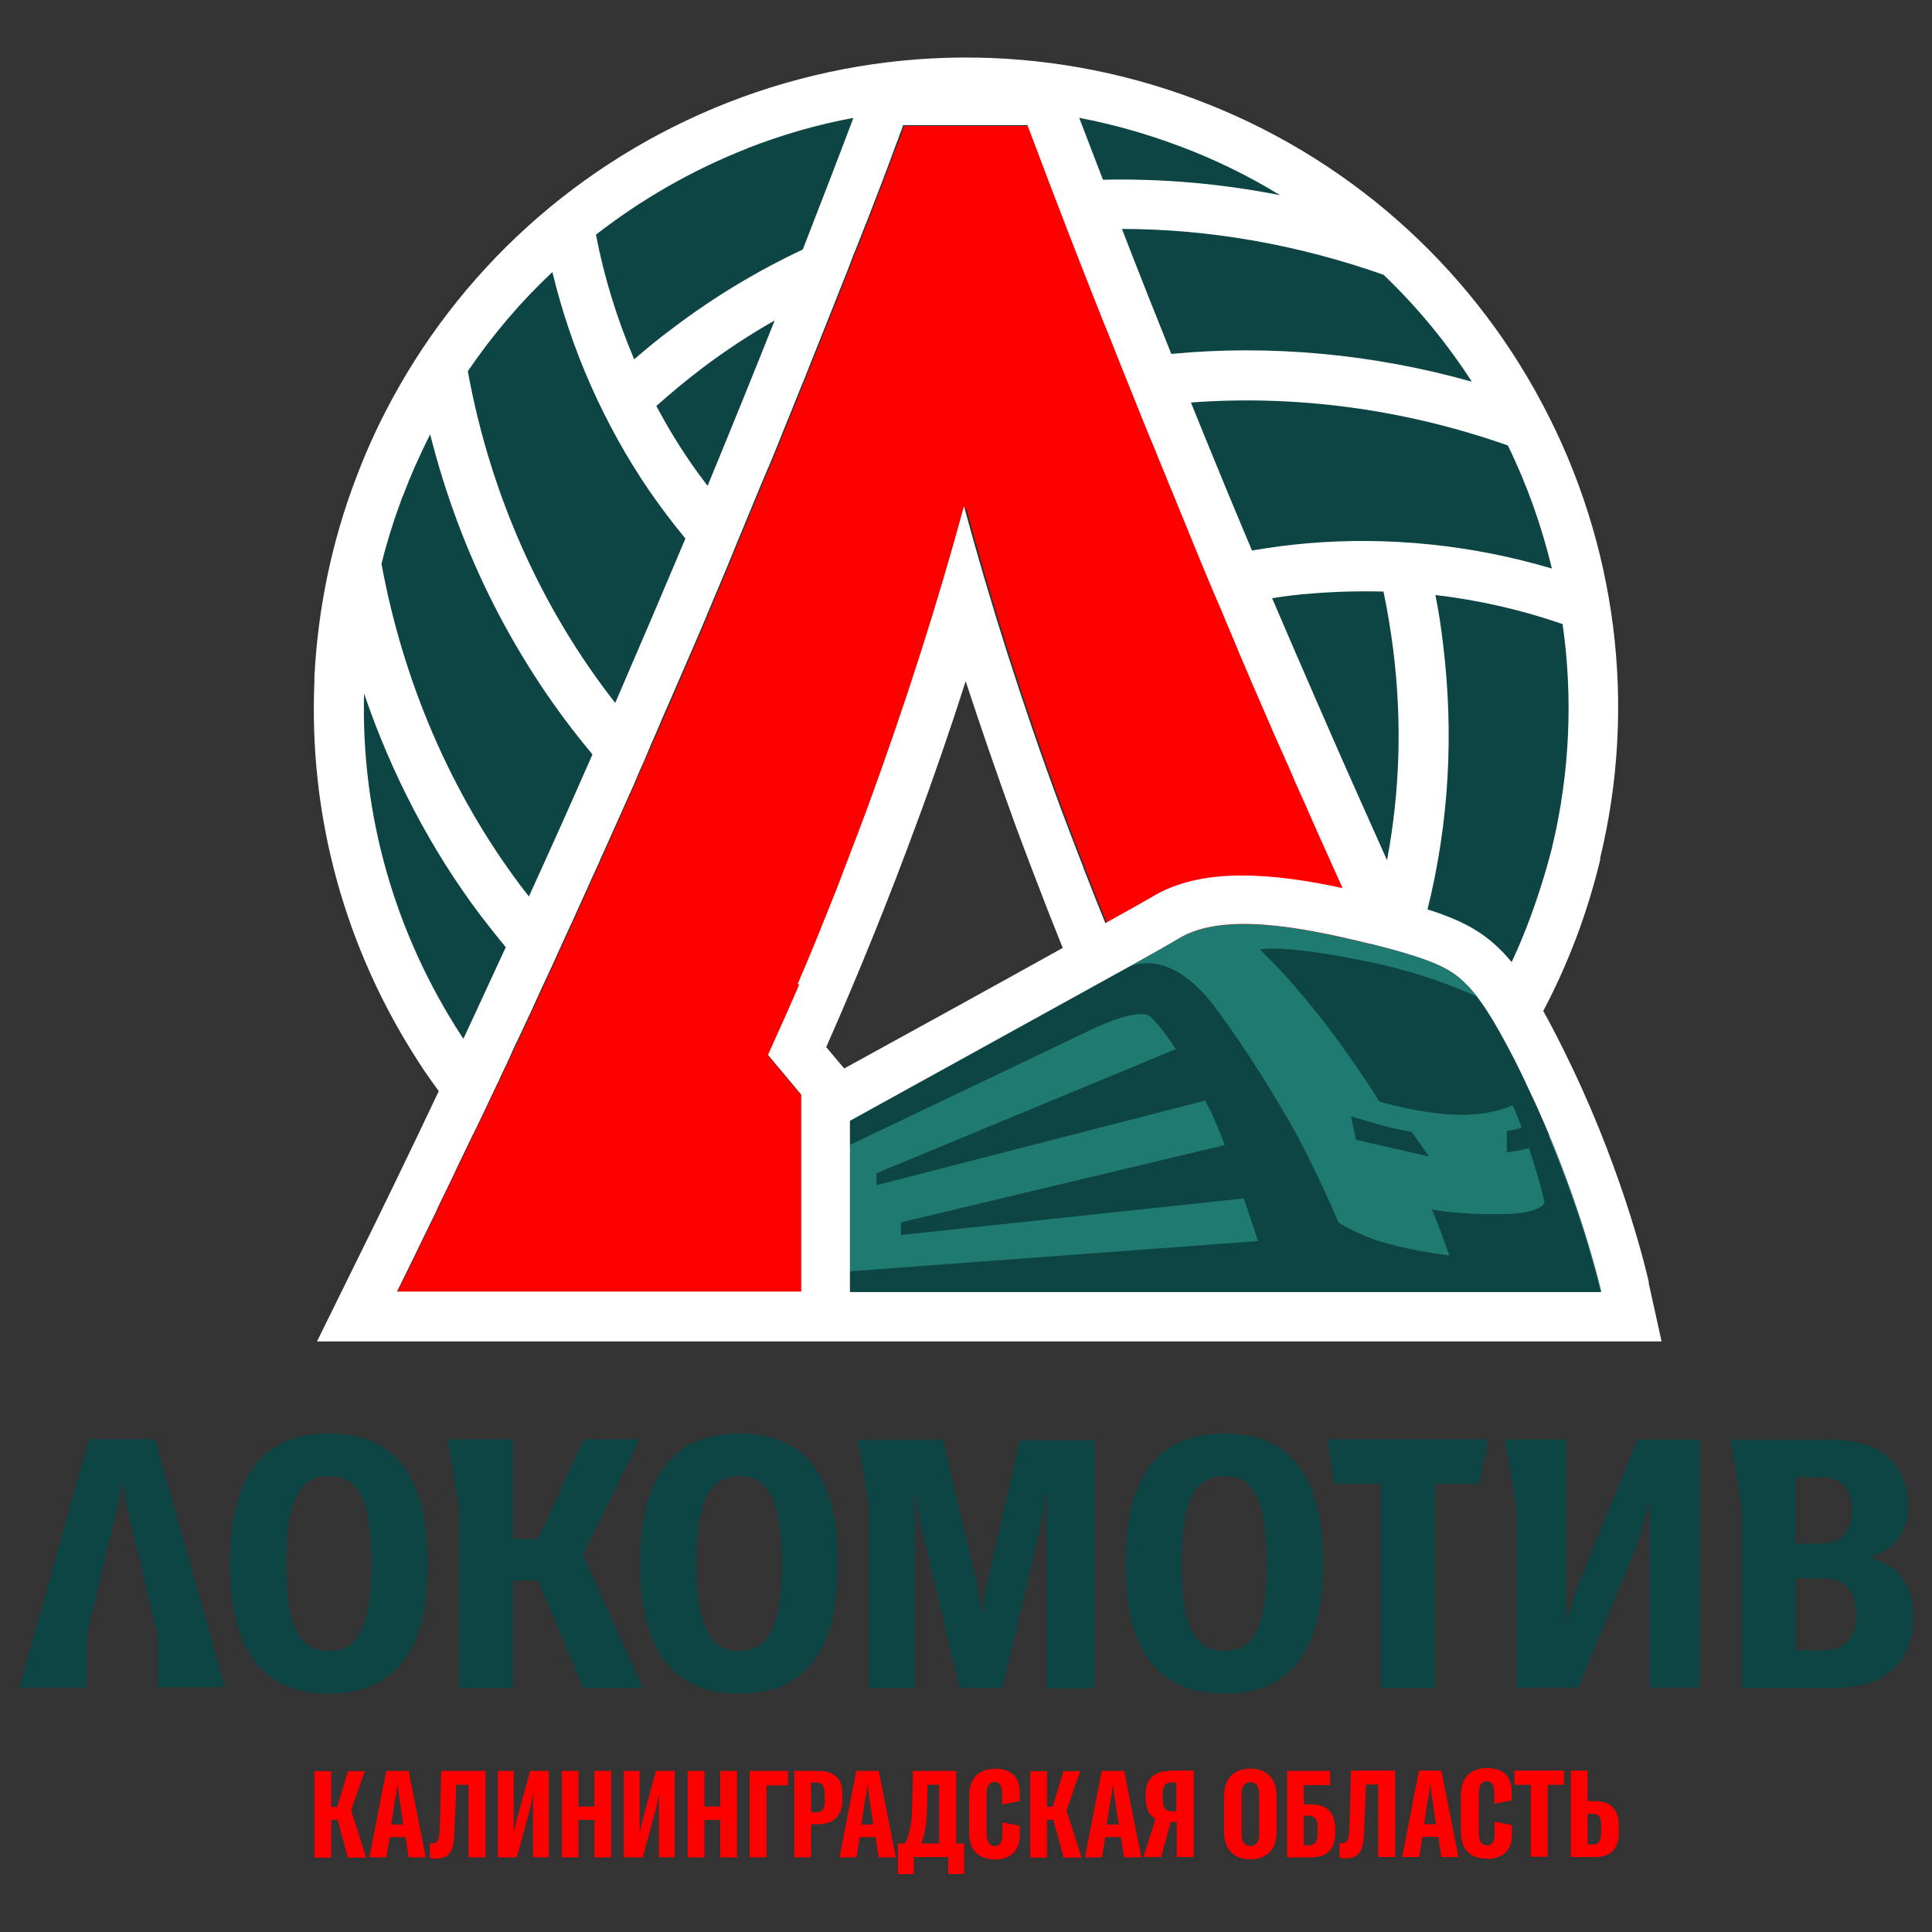
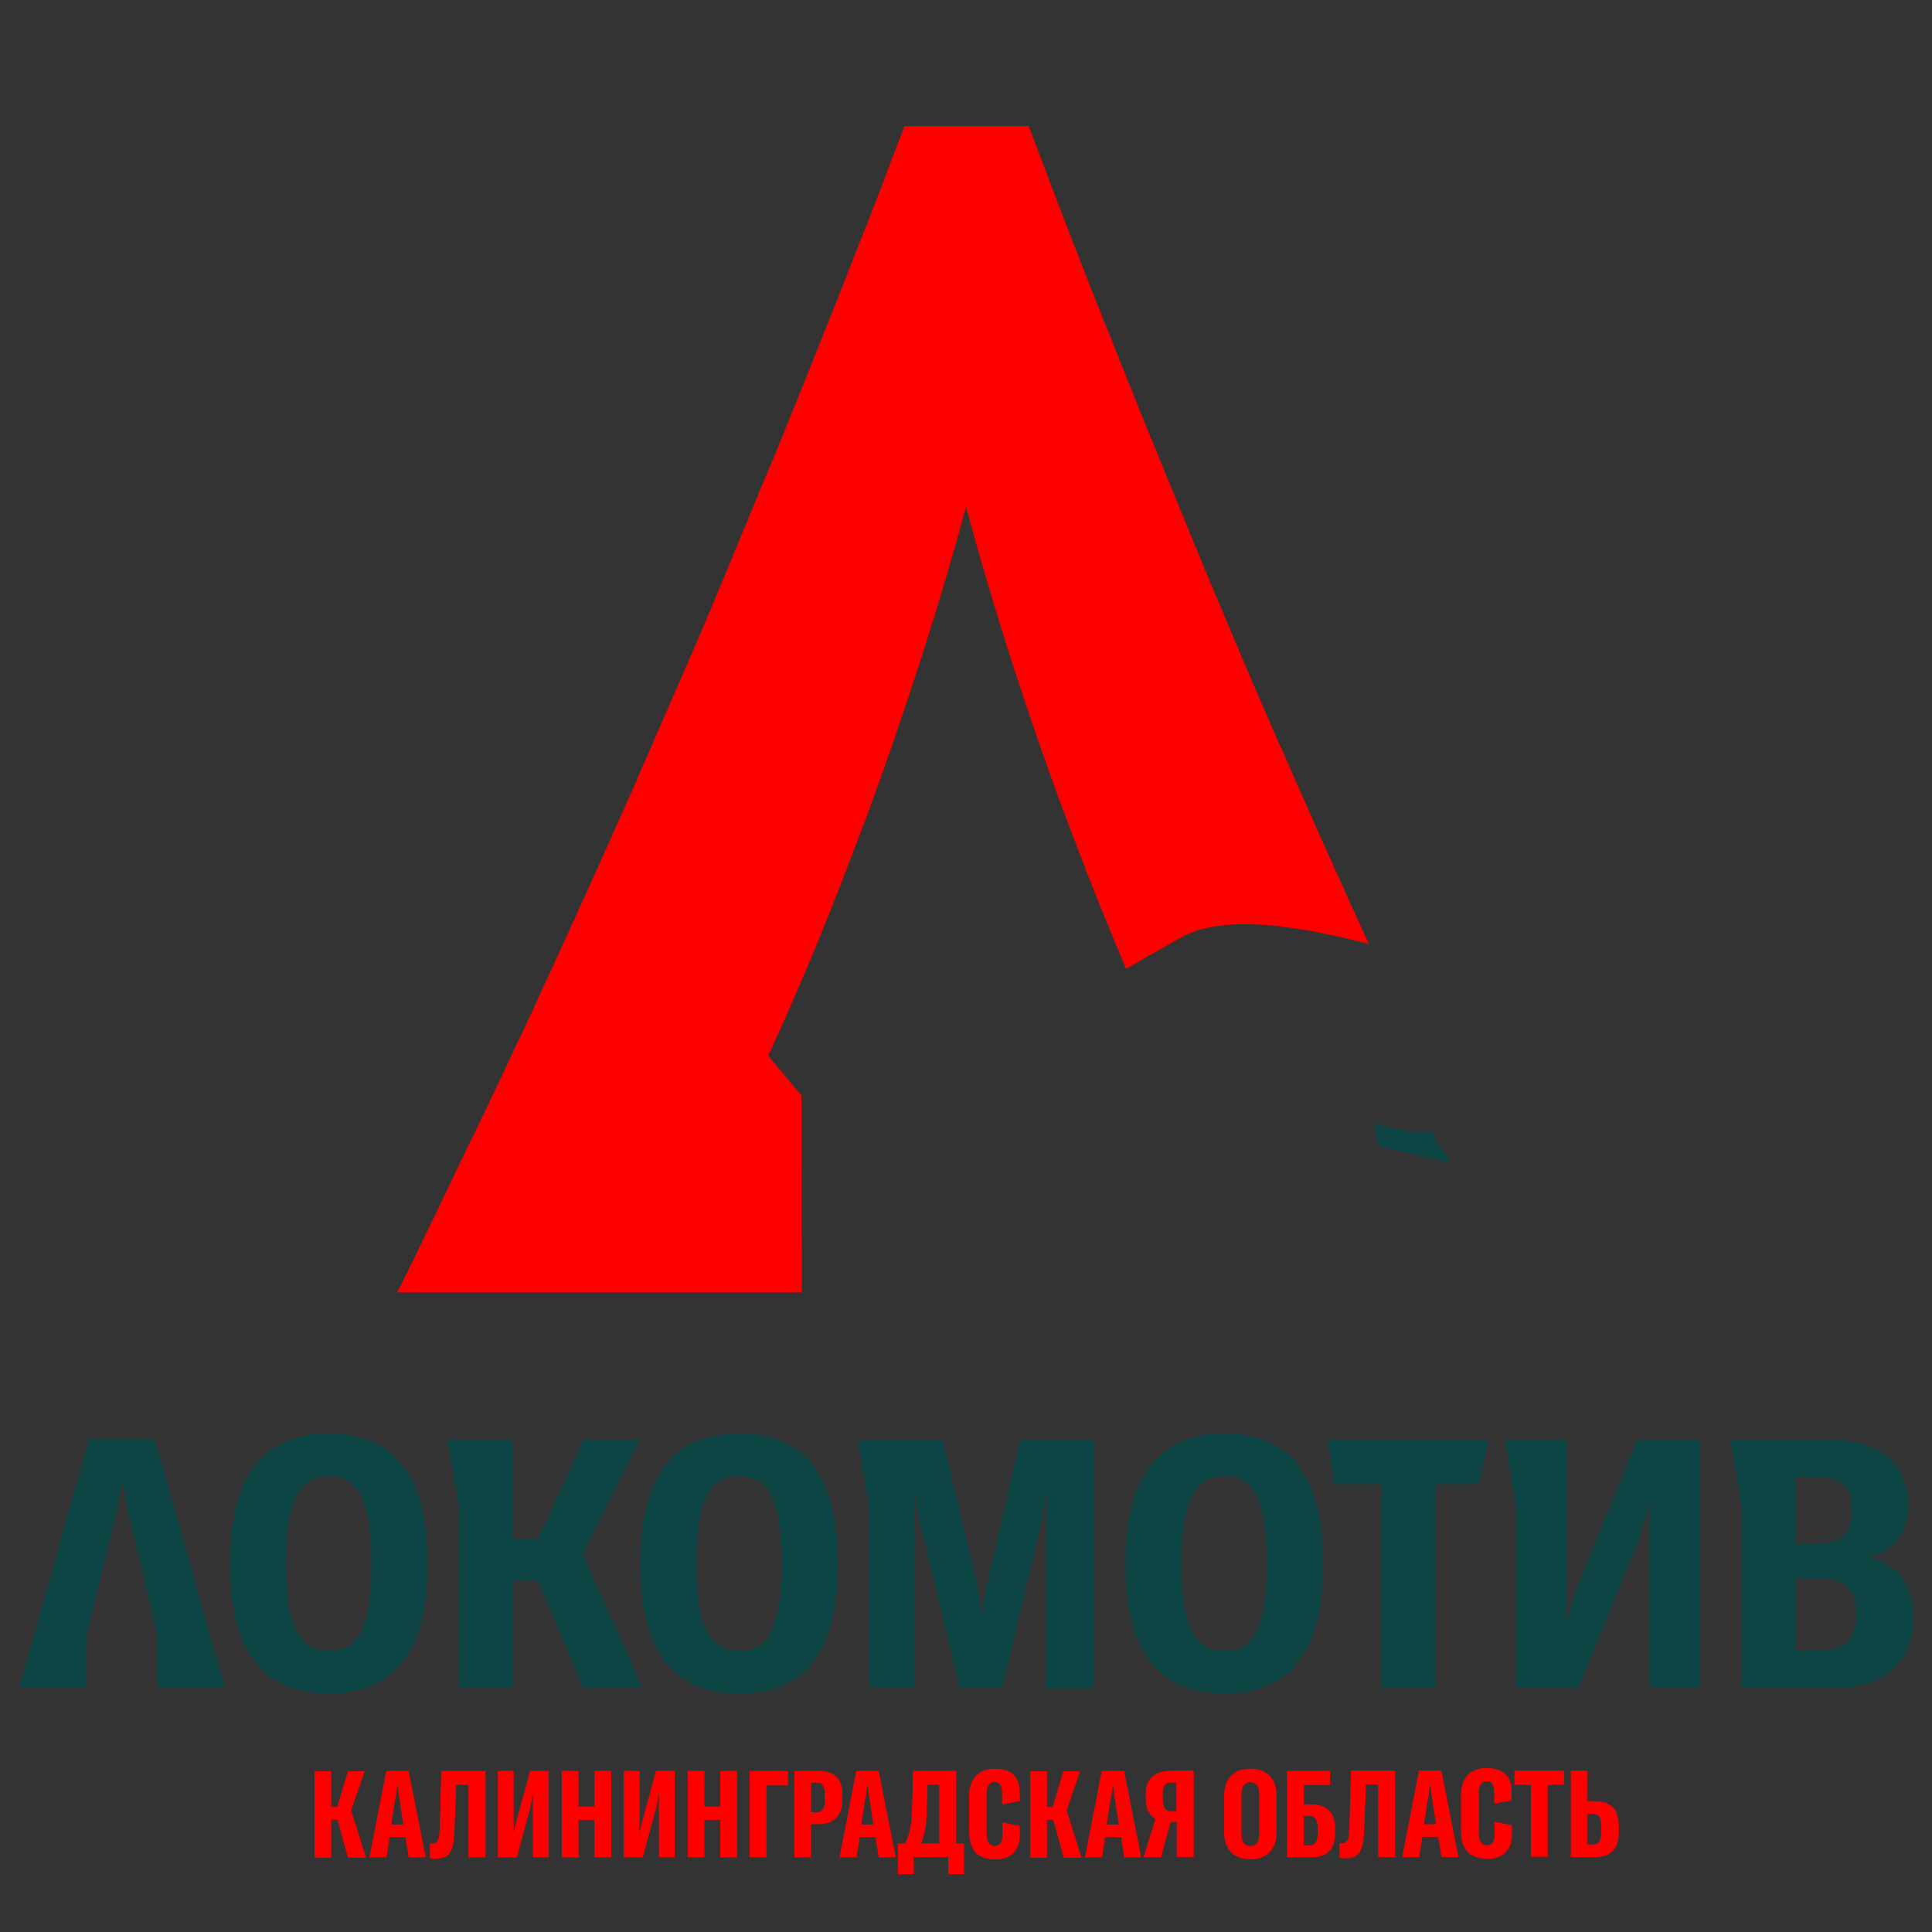
<svg xmlns="http://www.w3.org/2000/svg" xmlns:xlink="http://www.w3.org/1999/xlink" version="1.1" id="Layer_1" x="0px" y="0px" viewBox="0 0 500 500" style="enable-background:new 0 0 500 500;" xml:space="preserve">
  <rect x="0" y="0" width="500" height="500" fill="#333333" stroke="none" />
  <style type="text/css">
	.st0{clip-path:url(#SVGID_00000118357572014291074080000014276751668468063884_);}
	.st1{fill:#0D4444;}
	.st2{fill:#FF0000;}
	.st3{fill:#1F7A71;}
	.st4{fill:#FFFFFF;}
</style>
  <g>
    <g>
      <defs>
        <rect id="SVGID_1_" x="5" y="14.91" width="490" height="470.19" />
      </defs>
      <clipPath id="SVGID_00000047036166915292120500000016996968235059031214_">
        <use xlink:href="#SVGID_1_" style="overflow:visible;" />
      </clipPath>
      <g style="clip-path:url(#SVGID_00000047036166915292120500000016996968235059031214_);">
-         <path class="st1" d="M410.44,180.78c0,39.28-14.16,75.22-37.65,102.99c-14.9-31.61-29.71-64.27-44.37-97.84     c-22.84-52.52-43.71-104.05-62.37-153.46h-32.17c-18.66,49.49-39.53,100.95-62.37,153.46c-14.57,33.57-29.39,66.24-44.37,97.84     c-23.49-27.85-37.65-63.79-37.65-102.99C89.56,92.33,161.43,20.71,250,20.71C338.57,20.71,410.44,92.41,410.44,180.78z" />
        <path class="st2" d="M354.53,244.33c-17.92-4.49-37.98-8.25-49.44-1.39c-1.72,0.98-6.79,3.84-13.67,7.76     c-1.63-3.84-3.19-7.67-4.83-11.6c-1.63-3.92-3.19-7.92-4.75-11.92c-0.41-0.98-0.82-1.96-1.15-3.02     c-0.49-1.22-0.98-2.53-1.47-3.76c-1.48-3.76-2.87-7.6-4.34-11.44c-9.9-26.78-18.17-53-24.88-77.75     c-6.72,24.83-15.06,50.96-24.89,77.83c-0.57,1.63-1.15,3.19-1.81,4.82c-0.57,1.63-1.22,3.18-1.8,4.73     c-0.57,1.55-1.23,3.19-1.8,4.74c-0.57,1.55-1.23,3.11-1.8,4.73c-0.41,0.98-0.73,1.96-1.14,2.94c-2.7,6.78-5.4,13.56-8.19,20.1     c-0.57,1.31-1.07,2.53-1.64,3.84c-0.41,0.98-0.81,1.96-1.22,2.86c-0.57,1.31-1.15,2.61-1.72,3.92c-0.57,1.31-1.14,2.61-1.72,3.84     c-0.57,1.31-1.15,2.53-1.72,3.84c-0.57,1.31-1.15,2.54-1.72,3.84l8.6,10.29v0.16l0.08,50.8h-104.7c1.48-2.94,2.87-5.88,4.34-8.82     c1.72-3.52,3.43-7.11,5.16-10.62c0.41-0.73,0.74-1.55,1.06-2.28c1.23-2.45,2.38-4.98,3.6-7.43c0.41-0.81,0.82-1.71,1.23-2.61     c1.31-2.69,2.62-5.47,3.93-8.17c0.08-0.25,0.16-0.41,0.33-0.65c0.16-0.33,0.33-0.66,0.49-0.98c0.74-1.55,1.47-3.1,2.21-4.57     c1.15-2.45,2.29-4.82,3.44-7.27c0-0.16,0.16-0.33,0.25-0.49c1.47-3.02,2.87-6.12,4.34-9.23c0.25-0.57,0.49-1.14,0.82-1.72     c0.41-0.9,0.9-1.87,1.31-2.78c1.72-3.67,3.44-7.35,5.08-11.03c0.9-1.96,1.8-3.84,2.7-5.8c0.49-1.14,1.06-2.28,1.55-3.43     c1.31-2.86,2.62-5.72,3.93-8.58c0.57-1.31,1.22-2.69,1.8-4c0.66-1.47,1.31-2.94,1.96-4.33c0.74-1.72,1.56-3.43,2.29-5.06     c0.74-1.55,1.39-3.19,2.13-4.74c0.9-2.04,1.8-4,2.7-6.04c1.14-2.53,2.29-5.15,3.43-7.68c0.9-1.96,1.81-4,2.62-6.04     c2.05-4.58,4.01-9.23,6.06-13.88c1.39-3.11,2.7-6.21,4.1-9.39c0.73-1.63,1.39-3.27,2.13-4.9c0.57-1.39,1.22-2.78,1.8-4.17     c1.23-2.78,2.37-5.55,3.6-8.41c0,0,0-0.16,0.08-0.25c0.66-1.47,1.31-2.93,1.88-4.49c0.66-1.47,1.23-2.94,1.89-4.49     c0.57-1.39,1.14-2.69,1.72-4.08c0-0.16,0.25-0.57,0.49-1.22c0-0.16,0.16-0.33,0.25-0.49c0-0.08,0-0.16,0.08-0.33     c0.08-0.16,0.16-0.4,0.24-0.57c0.08-0.25,0.16-0.49,0.25-0.66c2.38-5.64,4.67-11.19,6.96-16.83c0.41-0.9,0.74-1.79,1.06-2.53     c0.08-0.16,0.16-0.4,0.25-0.57c0.08-0.25,0.25-0.49,0.33-0.74c0.49-1.14,0.98-2.37,1.48-3.51c1.06-2.53,2.04-4.99,3.03-7.52     c0.73-1.79,1.47-3.59,2.21-5.39c0-0.08,0-0.16,0.08-0.25c2.04-4.98,4.01-9.88,5.98-14.86c1.96-4.9,3.93-9.88,5.89-14.78     c0.16-0.49,0.33-0.9,0.57-1.39c0.16-0.33,0.25-0.57,0.33-0.9c0.9-2.2,1.72-4.49,2.62-6.7c0.16-0.57,0.41-1.06,0.66-1.63     c0.9-2.29,1.8-4.58,2.7-6.87c0-0.08,0.08-0.24,0.16-0.32l0.25-0.66c1.22-3.18,2.46-6.37,3.68-9.56c0.57-1.55,1.15-3.02,1.72-4.58     c0.16-0.4,0.33-0.9,0.49-1.31c0.9-2.28,1.72-4.57,2.62-6.86c0.33-0.81,0.65-1.63,0.9-2.45h32.17c1.88,4.99,3.76,9.88,5.65,14.95     c1.55,4.17,3.19,8.33,4.83,12.58c2.13,5.55,4.34,11.11,6.54,16.74c0.98,2.45,1.97,4.98,2.95,7.43c0.25,0.49,0.41,1.06,0.66,1.55     c1.07,2.61,2.04,5.23,3.11,7.84c0.82,2.04,1.63,4.08,2.45,6.12c0.82,2.04,1.63,4.08,2.46,6.13c0.66,1.63,1.31,3.27,1.96,4.9     c0.66,1.63,1.31,3.27,2.05,4.9c0.49,1.22,0.98,2.45,1.47,3.67c0.82,2.04,1.72,4.08,2.54,6.21c0.66,1.63,1.39,3.26,2.04,4.98     c0.66,1.63,1.39,3.35,2.05,4.98c0.65,1.63,1.39,3.35,2.04,4.99c0.74,1.63,1.39,3.34,2.04,4.98c0.49,1.22,1.07,2.53,1.56,3.76     c1.14,2.77,2.29,5.47,3.52,8.25c0.41,0.98,0.82,1.96,1.23,2.93c0,0,0,0.16,0.08,0.25c0.9,2.04,1.72,4.08,2.62,6.21     c0.33,0.73,0.66,1.47,0.9,2.2c1.06,2.37,2.04,4.82,3.11,7.27c1.39,3.26,2.87,6.53,4.26,9.8c1.39,3.26,2.78,6.45,4.25,9.64     c0.57,1.39,1.23,2.78,1.8,4.08c0.41,0.98,0.81,1.87,1.22,2.86c0.82,1.87,1.64,3.67,2.46,5.47c0.98,2.2,1.97,4.49,2.95,6.7     c0.74,1.63,1.39,3.19,2.13,4.73c1.56,3.52,3.11,6.94,4.67,10.38c2.13,4.82,4.34,9.56,6.54,14.38L354.53,244.33z" />
-         <path class="st3" d="M414.45,334.57H219.96v-44.51c0,0,77.44-42.63,85.13-47.2c11.54-6.86,31.76-2.94,49.85,1.55     c17.44,4.32,21.28,6.86,25.46,11.35c0.57,0.66,1.14,1.31,1.72,2.04c3.6,4.58,7.78,12.09,13.18,23.44     c1.23,2.61,2.46,5.14,3.52,7.67c0.74,1.63,1.39,3.19,2.04,4.74c9.58,22.95,13.59,40.83,13.59,40.83V334.57z" />
-         <path class="st1" d="M365.25,292.92c0,0-5.64-0.98-9.74-2.28c-1.15-0.33-5.89-1.72-5.89-1.72l1.31,6.05l18.91,4.33l-4.59-6.46     V292.92z" />
-         <path class="st1" d="M400.94,293.74c-0.65-1.55-1.31-3.19-2.04-4.74c-1.14-2.53-2.29-5.06-3.52-7.67     c-4.42-9.23-8.02-15.85-11.13-20.5l-2.13-2.94c0,0-11.22-5.39-26.03-8.58c-23.9-5.14-30.04-3.59-30.04-3.59     c16.54,15.76,30.94,39.36,30.94,39.36s11.22,3.43,21.45,3.43c8.1,0,13.01-2.46,13.01-2.46s0.9,1.72,2.37,5.8     c-1.23,0.41-2.54,0.66-3.85,0.82v5.55c0,0,2.87-0.33,5.73-1.07c0.16,0.49,0.33,1.07,0.49,1.55c2.62,7.92,3.52,12.5,3.52,12.5     s-0.57,2.94-11.05,3.02c-12.2,0.16-18.09-1.22-18.09-1.22s1.39,3.11,4.26,11.11c0.08,0.25,0.16,0.49,0.25,0.81     c-4.58-0.57-11.87-1.8-18.01-3.67c-5.97-1.88-10.64-4.82-10.64-4.82s-6.79-16.01-13.1-26.78c-8.1-13.97-14.65-23.36-19.15-29.32     c-8.19-10.86-16.95-12.99-23.16-9.56c-6.22,3.43-71.13,39.36-71.13,39.36v6.21l61.55-29.4c0,0,11.87-6.12,15.96-4.08     c1.15,0.98,3.44,3.27,6.88,8.66l-77.44,32.1v3.1l85.05-21.89c0.41,0.9,0.9,1.72,1.39,2.69c0.98,1.96,2.3,5.15,3.69,8.82     l-83.82,20.01v3.27l88.73-9.47c0,0,0,0,0.08,0.25c1.64,4.73,2.95,8.82,3.6,10.78l-105.68,7.84v5.72h157h36.35h1.07     c0,0-3.93-17.89-13.59-40.83L400.94,293.74z" />
+         <path class="st1" d="M365.25,292.92c0,0-5.64-0.98-9.74-2.28l1.31,6.05l18.91,4.33l-4.59-6.46     V292.92z" />
        <path class="st1" d="M384.24,260.74c-0.73-1.07-1.39-2.04-2.13-2.94L384.24,260.74z" />
-         <path class="st4" d="M219.96,334.57v-44.51c0,0,34.79-19.19,60.08-33.16c4.09-2.28,7.94-4.41,11.37-6.29     c6.88-3.84,11.95-6.7,13.67-7.76c11.38-6.86,31.52-3.02,49.44,1.39c0.16,0,0.25,0,0.41,0.08c7.53,1.87,12.53,3.43,16.13,4.9     c4.75,1.96,6.96,3.92,9.33,6.45c0.57,0.66,1.14,1.31,1.72,2.04c0.82,1.06,1.64,2.28,2.54,3.59c2.13,3.27,4.51,7.52,7.29,12.91     c1.06,2.12,2.21,4.41,3.35,6.94c1.23,2.61,2.46,5.14,3.52,7.67c0.74,1.63,1.39,3.19,2.04,4.74     c9.58,22.95,13.59,40.83,13.59,40.83H219.96V334.57z M213.9,270.87c0,0,0.25-0.57,0.33-0.81c8.1-18.38,15.8-37.41,22.92-56.76     c4.59-12.33,8.84-24.75,12.77-37c4.01,12.25,8.27,24.58,12.77,37c2.78,7.52,5.65,15.03,8.51,22.38c1.31,3.27,2.54,6.45,3.84,9.64     c-17.19,9.56-40.19,22.22-56.56,31.2l-4.75-5.64H213.9z M206.86,254.7c-0.41,0.98-0.81,1.96-1.22,2.86     c-0.57,1.31-1.15,2.61-1.72,3.92c-0.57,1.31-1.14,2.61-1.72,3.84c-0.57,1.31-1.15,2.54-1.72,3.84c-0.57,1.31-1.15,2.53-1.72,3.84     l8.6,10.29v50.96H102.74c1.48-2.93,2.87-5.88,4.34-8.82c1.72-3.52,3.43-7.11,5.16-10.62c0.41-0.74,0.74-1.55,1.06-2.29     c1.23-2.45,2.38-4.98,3.6-7.43c0.41-0.82,0.82-1.72,1.23-2.62c1.31-2.69,2.62-5.47,3.93-8.17c0.08-0.24,0.16-0.4,0.33-0.65     c0.16-0.33,0.33-0.66,0.49-0.98c0.74-1.55,1.47-3.02,2.21-4.58c1.15-2.45,2.29-4.82,3.44-7.27c0-0.16,0.16-0.33,0.25-0.49     c0.25-0.49,0.49-0.98,0.66-1.46c1.22-2.54,2.46-5.15,3.6-7.76c0.25-0.57,0.49-1.14,0.82-1.72c0.41-0.9,0.9-1.87,1.31-2.78     c1.72-3.67,3.44-7.35,5.08-11.03c0.9-1.96,1.8-3.84,2.7-5.79c0.49-1.15,1.06-2.29,1.55-3.43c0.49-1.14,1.07-2.28,1.56-3.43     c0.81-1.72,1.55-3.43,2.37-5.15c0.57-1.31,1.22-2.69,1.8-4c0.66-1.47,1.31-2.94,1.96-4.33c0.74-1.71,1.56-3.43,2.29-5.06     c0.33-0.65,0.66-1.39,0.9-2.04c0.41-0.9,0.82-1.8,1.23-2.69c0.9-2.04,1.8-4.01,2.7-6.05c1.14-2.53,2.29-5.14,3.43-7.68     c0.9-1.96,1.81-4,2.62-6.04c0.9-1.96,1.8-4,2.62-6.05c0.16-0.25,0.25-0.57,0.33-0.81c1.07-2.37,2.05-4.66,3.03-7.02     c1.39-3.11,2.7-6.21,4.1-9.39c0.74-1.63,1.39-3.27,2.13-4.9c0.57-1.39,1.23-2.78,1.8-4.17c1.23-2.78,2.37-5.55,3.6-8.41     c0,0,0-0.16,0.08-0.24c0.66-1.47,1.23-2.94,1.88-4.49c0.66-1.47,1.23-2.94,1.89-4.49c0.57-1.39,1.14-2.69,1.72-4.08     c0-0.16,0.25-0.57,0.49-1.22c0-0.16,0.16-0.33,0.25-0.49c0-0.08,0-0.16,0.08-0.32c0.08-0.16,0.16-0.41,0.25-0.57     c0.08-0.25,0.16-0.41,0.25-0.66c1.8-4.32,4.91-11.84,6.95-16.82c0.41-0.9,0.74-1.8,1.07-2.54c0.08-0.16,0.16-0.4,0.24-0.57     c0.08-0.25,0.25-0.49,0.33-0.74c0.16-0.4,0.33-0.9,0.57-1.31c0.33-0.73,0.57-1.47,0.9-2.2c1.06-2.53,2.04-4.98,3.03-7.52     c0.73-1.79,1.47-3.59,2.21-5.39c0-0.08,0-0.16,0.08-0.25c2.04-4.98,4.01-9.88,5.98-14.86c1.96-4.9,3.93-9.88,5.89-14.78     c0.16-0.49,0.32-0.9,0.57-1.39c0.08-0.33,0.25-0.57,0.33-0.9c0.9-2.21,1.81-4.49,2.62-6.7c0.16-0.57,0.41-1.07,0.66-1.63     c0.9-2.29,1.8-4.58,2.7-6.86c0-0.08,0.08-0.25,0.16-0.33l0.25-0.66c1.22-3.18,2.46-6.37,3.69-9.56c0.57-1.55,1.14-3.02,1.72-4.57     c0.16-0.41,0.33-0.9,0.49-1.31c0.57-1.47,1.06-2.94,1.63-4.41c0.33-0.82,0.66-1.63,0.9-2.45c0.33-0.82,0.66-1.63,0.9-2.46h32.17     c1.88,4.99,3.76,9.88,5.65,14.95c1.63,4.17,3.19,8.33,4.83,12.58c2.13,5.55,4.34,11.11,6.55,16.74c0.98,2.45,1.96,4.99,2.94,7.43     c0.25,0.49,0.41,1.06,0.66,1.55c1.07,2.61,2.04,5.23,3.11,7.84c0.82,2.04,1.63,4.08,2.46,6.13c0.82,2.04,1.64,4.08,2.46,6.12     c0.66,1.63,1.31,3.27,1.97,4.9c0.65,1.63,1.31,3.26,2.04,4.9c0.49,1.22,0.98,2.45,1.47,3.67c0.82,2.04,1.72,4.08,2.54,6.21     c0.66,1.63,1.39,3.26,2.05,4.98c0.65,1.63,1.39,3.35,2.04,4.99c0.66,1.63,1.39,3.35,2.04,4.98c0.66,1.63,1.39,3.35,2.04,4.98     c0.49,1.23,1.07,2.54,1.56,3.76c1.14,2.78,2.29,5.47,3.52,8.25c0.4,0.98,0.81,1.96,1.22,2.94c0,0,0,0.16,0.08,0.24     c0.9,2.04,1.72,4.08,2.62,6.21c0.33,0.73,0.66,1.47,0.9,2.2c1.06,2.37,2.05,4.82,3.11,7.27c1.39,3.27,2.87,6.53,4.25,9.8     c1.39,3.27,2.78,6.45,4.25,9.64c0.57,1.39,1.23,2.78,1.8,4.08c0.41,0.98,0.82,1.88,1.22,2.86c0.82,1.88,1.64,3.67,2.45,5.47     c0.98,2.2,1.97,4.49,2.95,6.7c0.74,1.63,1.39,3.19,2.13,4.74c1.55,3.51,3.11,6.94,4.66,10.37c-8.51-1.88-17.6-3.27-26.03-3.27     c-9.49,0-17.1,1.8-23.33,5.55c-1.48,0.9-5.89,3.35-12.04,6.78c-1.63-3.93-3.19-7.93-4.75-11.93c-0.41-0.98-0.82-1.96-1.14-3.02     c-0.49-1.22-0.98-2.53-1.48-3.76c-1.47-3.76-2.87-7.59-4.34-11.44c-9.91-26.78-18.18-53-24.89-77.75     c-6.72,24.83-15.06,50.96-24.89,77.83c-0.57,1.63-1.23,3.19-1.81,4.82c-0.57,1.63-1.22,3.19-1.8,4.73     c-0.57,1.55-1.22,3.19-1.8,4.74c-0.57,1.55-1.23,3.11-1.8,4.74c-0.4,0.98-0.73,1.96-1.14,2.93c-2.7,6.78-5.4,13.56-8.19,20.1     c-0.57,1.31-1.07,2.53-1.64,3.84L206.86,254.7z M94.22,179.48c7.13,20.9,17.27,40.34,30.12,57.41c2.13,2.78,4.34,5.55,6.55,8.25     c-3.69,7.92-7.28,15.85-10.97,23.69c-0.16-0.25-0.33-0.49-0.49-0.74C102.17,241.55,93.41,210.92,94.22,179.48z M104.21,128.51     c2.04-5.39,4.42-10.79,7.04-15.93c0,0,0-0.08,0.08-0.16c7.86,31.2,22.35,59.38,42,82.82c-5.4,12.33-10.89,24.58-16.45,36.76     c-0.74-0.98-1.48-1.88-2.21-2.86c-17.85-23.77-30.29-52.52-35.94-83.23c1.47-5.88,3.28-11.6,5.4-17.31L104.21,128.51z      M142.93,70.28c4.83,20.17,13.42,39.61,25.13,56.76c2.95,4.25,6.06,8.41,9.33,12.33c-5.81,13.8-11.71,27.61-17.68,41.41     c-0.16,0.4-0.33,0.73-0.49,1.14c-18.99-24.26-32.26-53.66-38.15-85.84c6.38-9.39,13.75-18.05,21.94-25.72L142.93,70.28z      M200.48,82.94c-5.65,14.21-11.46,28.5-17.36,42.8c-1.48-1.96-2.95-3.93-4.34-5.96c-3.28-4.74-6.22-9.64-8.92-14.7     c3.84-3.43,7.78-6.7,11.87-9.8C187.79,90.7,194.01,86.61,200.48,82.94z M193.27,38.43c9.01-3.52,18.26-6.21,27.59-7.92     c-4.25,11.27-8.68,22.7-13.1,34.06c-11.79,5.55-23.09,12.33-33.73,20.42c-3.43,2.53-6.71,5.23-9.9,8     c-4.42-10.37-7.78-21.23-9.9-32.26c11.78-9.15,24.96-16.74,39.12-22.3H193.27z M304.92,37.69c9.25,3.43,18.09,7.76,26.36,12.82     c-15.31-3.02-30.7-4.33-45.84-4c-2.05-5.39-4.1-10.7-6.14-16.01C287.98,32.14,296.58,34.59,304.92,37.69z M358.22,71.26     c4.25,4.08,8.35,8.49,12.12,13.07c3.76,4.57,7.37,9.47,10.56,14.45c-25.54-7.19-52.06-9.64-77.77-7.19     c-4.34-10.78-8.6-21.56-12.77-32.34c22.59,0,45.67,4.08,67.86,11.92V71.26z M358.95,222.6c-6.22-13.88-12.45-27.85-18.5-41.81     c-3.77-8.66-7.54-17.32-11.22-25.97c3.43-0.57,6.87-0.98,10.31-1.23c6.14-0.49,12.28-0.65,18.5-0.49     c1.07,4.98,1.88,10.12,2.54,15.19c2.29,18.45,1.72,36.59-1.63,54.39V222.6z M401.6,147.13c-20.38-6.05-41.99-8.33-63.19-6.53     c-4.83,0.41-9.66,1.06-14.4,1.87c-5.41-12.82-10.65-25.56-15.8-38.3c27.26-2.04,55.34,1.72,82.02,11.11     c4.99,10.21,8.76,20.91,11.38,31.77V147.13z M401.76,218.6v0.41c-1.63,6.37-3.6,12.74-5.89,18.86     c-1.39,3.76-2.95,7.52-4.66,11.11c-0.57-0.65-1.07-1.22-1.55-1.79c-5.08-5.47-10.24-8.66-20.22-11.85     c5.57-22.38,6.87-45.41,4.01-68.77c-0.49-4.25-1.14-8.41-1.96-12.58c11.22,1.31,22.27,3.84,32.91,7.52     c2.7,18.86,1.88,38.22-2.54,57L401.76,218.6z M426.73,331.88c-0.25-1.06-5.89-26.46-20.06-56.03c-2.7-5.64-5.07-10.29-7.28-14.21     c3.28-6.2,6.14-12.58,8.6-19.11c2.46-6.53,4.5-13.23,6.14-20.01v-0.49c9.57-39.53,4.25-81.26-14.9-117.36     c-19.24-36.43-51.16-64.52-89.88-78.98c-39.13-14.7-82.02-14.37-120.9,0.82c-38.56,15.11-70.07,43.61-88.82,80.28     c-2.86,5.55-5.4,11.35-7.61,17.24c-6.22,16.42-9.74,33.57-10.64,50.96v1.14c-1.55,35.12,7.86,69.42,27.18,99.07     c1.56,2.45,3.28,4.82,4.99,7.19c-7.37,15.6-14.81,30.96-22.34,46.15l-9.17,18.62h347.98l-3.36-15.19L426.73,331.88z" />
        <path class="st1" d="M23.01,372.55L5,436.74h17.44v-13.64l7.28-30.38c0.74-2.86,1.39-5.72,1.8-9.15h0.16     c0.57,3.43,1.07,6.2,1.8,9.15l7.28,30.38v13.56h3.28h14.16l-18.09-64.19H23.01V372.55z" />
        <path class="st1" d="M85.14,427.27c-7.04,0-11.13-5.23-11.13-22.63c0-17.39,4.09-22.62,11.13-22.62     c7.04,0,10.97,5.14,10.97,22.62C96.11,422.13,92.1,427.27,85.14,427.27z M85.14,371c-16.04,0-25.62,9.64-25.62,33.65     c0,24.01,9.58,33.65,25.62,33.65s25.54-9.64,25.54-33.65C110.68,380.64,101.1,371,85.14,371z" />
        <path class="st1" d="M165.52,372.55h-14.48l-11.79,25.72h-6.55v-25.72h-13.92h-2.94l2.94,17.56v46.72h13.92v-27.77h6.55     l11.71,27.77h15.39l-15.55-34.47L165.52,372.55z" />
        <path class="st1" d="M191.31,427.27c-7.04,0-11.13-5.23-11.13-22.63c0-17.39,4.1-22.62,11.13-22.62     c7.04,0,10.97,5.14,10.97,22.62C202.28,422.13,198.26,427.27,191.31,427.27z M191.31,371c-16.04,0-25.62,9.64-25.62,33.65     c0,24.01,9.58,33.65,25.62,33.65c16.04,0,25.54-9.64,25.54-33.65C216.85,380.64,207.27,371,191.31,371z" />
        <path class="st1" d="M255.56,408.89c-0.73,3.27-1.14,6.21-1.39,8.66h-0.25c-0.16-2.45-0.66-5.39-1.31-8.66l-8.6-36.26h-22.02     l2.95,17.48v46.72h11.87v-38.06c0-3.93,0-8.58-0.25-12.17h0.33c0.08,1.8,0.66,4.9,1.31,7.76l10.15,42.47h11.13l9.9-42.47     c0.57-2.78,0.98-5.39,1.31-7.85h0.33c-0.25,3.84-0.25,8.49-0.25,12.34v38.06h12.44v-64.19H264l-8.35,36.26L255.56,408.89z" />
        <path class="st1" d="M316.88,427.27c-7.04,0-11.13-5.23-11.13-22.63c0-17.39,4.1-22.62,11.13-22.62     c7.04,0,10.97,5.14,10.97,22.62C327.85,422.13,323.84,427.27,316.88,427.27z M316.88,371c-16.04,0-25.62,9.64-25.62,33.65     c0,24.01,9.58,33.65,25.62,33.65c16.04,0,25.54-9.64,25.54-33.65C342.42,380.64,332.84,371,316.88,371z" />
        <path class="st1" d="M345.28,384.06h12.11v52.76h14v-52.76h11.38l2.37-11.51h-41.58L345.28,384.06z" />
        <path class="st1" d="M408.64,409.63c-1.39,3.34-2.38,6.61-3.03,9.97h-0.25v-47.04h-15.88l2.95,17.48v46.72h16.04l15.06-36.75     c1.48-4.17,2.54-7.68,3.11-11.11h0.25v47.86h12.93v-64.19H423.7L408.64,409.63z" />
        <path class="st1" d="M471.76,427.11h-6.96v-18.62h7.04c5.81,0,8.51,3.34,8.51,9.39C480.35,423.52,477.81,427.11,471.76,427.11z      M464.79,382.27h6.22c5.81,0,8.27,3.34,8.27,8.33c0,5.39-2.29,8.9-8.19,8.9h-6.39v-17.15L464.79,382.27z M483.62,403.09     c6.72-1.71,10.23-6.86,10.23-13.39c0-9.97-6.38-17.07-19.64-17.07h-26.36l2.95,17.48v46.72h24.23c13.51,0,20.14-7.52,20.14-18.21     c0-8.41-4.1-13.97-11.46-15.52H483.62z" />
        <path class="st2" d="M94.71,480.68l-3.84-12.17l3.52-10.13h-4.34l-2.78,9.23h-1.55v-9.23h-4.34v22.38h4.34v-9.8h1.63l2.7,9.8     h4.66V480.68z M99.95,458.3l-4.34,22.38h4.42l0.82-5.23h4.1l0.81,5.23h4.42l-4.42-22.38h-5.73H99.95z M102.41,465.16     c0.16-1.06,0.25-1.96,0.41-3.18h0.08c0.16,1.22,0.25,2.12,0.41,3.18l1.07,7.02h-3.11l1.06-7.02H102.41z M114.2,458.3     c-0.16,5.55-0.25,10.62-0.41,14.87c-0.08,3.02-0.57,3.92-1.88,3.92c-0.16,0-0.41,0-0.66-0.08v3.84c0,0,0.98,0.16,1.56,0.16     c3.43,0,4.58-1.88,4.75-6.37c0.16-4.17,0.41-8.25,0.49-12.74h3.19v18.78h4.42V458.3h-11.38H114.2z M142.11,458.3h-4.91     l-3.36,12.26c-0.33,1.14-0.57,2.2-0.74,3.34h-0.16c0-1.14,0-2.2,0-3.76V458.3h-4.09v22.38h4.91l3.28-12.09     c0.41-1.63,0.66-2.94,0.81-4.17h0.08c0,1.14,0,2.28,0,3.84v12.41h4.1V458.3H142.11z M153.82,467.54h-4.1v-9.23h-4.34v22.38h4.34     v-9.72h4.1v9.72h4.34V458.3h-4.34V467.54z M174.69,458.3h-4.91l-3.36,12.26c-0.33,1.14-0.57,2.2-0.74,3.34h-0.16     c0-1.14,0-2.2,0-3.76V458.3h-4.09v22.38h4.91l3.28-12.09c0.41-1.63,0.66-2.94,0.82-4.17h0.08c0,1.14,0,2.28,0,3.84v12.41h4.09     V458.3H174.69z M186.4,467.54h-4.1v-9.23h-4.34v22.38h4.34v-9.72h4.1v9.72h4.34V458.3h-4.34V467.54z M203.91,458.3h-9.9v22.38     h4.34v-18.62h5.57v-3.68V458.3z M205.55,458.3v22.38h4.34v-8.58h1.88c4.01,0,6.22-2.2,6.22-6.2v-1.88c0-3.76-2.21-5.72-6.3-5.72     H205.55z M213.49,465.82c0,2.2-0.66,3.19-2.21,3.19h-1.39v-7.68h1.31c1.55,0,2.21,0.82,2.21,2.86v1.63H213.49z M221.6,458.3     l-4.34,22.38h4.42l0.82-5.23h4.09l0.82,5.23h4.42l-4.42-22.38h-5.73H221.6z M224.05,465.16c0.16-1.06,0.25-1.96,0.41-3.18h0.08     c0.16,1.22,0.25,2.12,0.41,3.18l1.06,7.02h-3.11l1.07-7.02H224.05z M247.46,477.09V458.3h-11.21c0,3.93-0.16,7.85-0.25,10.79     c-0.16,3.1-0.57,5.71-1.81,8h-1.8v7.92h4.09v-4.41h8.92v4.41h4.1v-7.92H247.46z M243.04,461.9v15.19h-4.66     c0.9-2.21,1.39-4.66,1.47-7.92c0.08-2.37,0.16-4.9,0.16-7.27h2.95H243.04z M257.45,481.26c4.01,0,6.46-2.21,6.46-6.29v-2.45     l-4.5-0.9v3.35c0,1.8-0.66,2.78-1.96,2.78c-1.39,0-2.13-1.14-2.13-3.26v-10.13c0-2.2,0.73-3.19,2.05-3.19     c1.31,0,1.96,0.98,1.96,2.78v3.02l4.58-0.81v-2.29c0-4.08-2.29-6.12-6.38-6.12c-4.1,0-6.72,2.37-6.72,6.94v9.47     c0,4.66,2.29,7.02,6.63,7.02V481.26z M279.88,480.68l-3.85-12.17l3.52-10.13h-4.34l-2.78,9.23h-1.47v-9.23h-4.34v22.38h4.34v-9.8     h1.63l2.7,9.8h4.67L279.88,480.68z M285.12,458.3l-4.34,22.38h4.42l0.81-5.23h4.1l0.82,5.23h4.42l-4.42-22.38h-5.73H285.12z      M287.57,465.16c0.16-1.06,0.25-1.96,0.41-3.18h0.08c0.16,1.22,0.25,2.12,0.4,3.18l1.07,7.02h-3.11l1.07-7.02H287.57z      M302.96,458.3c-4.66,0-6.46,2.54-6.46,5.96v1.06c0,2.45,0.73,4.41,2.54,5.39l-3.11,9.88h4.58l2.46-9.06h1.56v9.06h4.42v-22.38     h-5.98V458.3z M303.21,468.76c-1.63,0-2.29-0.98-2.29-3.19v-1.39c0-2.04,0.66-2.86,2.29-2.86h1.23v7.43h-1.31H303.21z      M323.59,481.18c4.25,0,6.79-2.53,6.79-7.11v-9.23c0-4.58-2.54-7.11-6.79-7.11c-4.26,0-6.8,2.53-6.8,7.11v9.23     C316.8,478.64,319.33,481.18,323.59,481.18z M323.59,477.74c-1.48,0-2.3-1.06-2.3-3.1v-10.29c0-2.04,0.82-3.11,2.3-3.11     c1.47,0,2.29,1.07,2.29,3.11v10.29C325.88,476.68,325.06,477.74,323.59,477.74z M337.43,466.88v-4.9h6.79v-3.68h-11.13v22.38     h6.22c4.17,0,6.22-2.12,6.22-6.29v-1.22c0-4.17-2.13-6.21-6.39-6.21h-1.72V466.88z M341.02,474.31c0,2.28-0.65,3.26-2.46,3.26     h-1.14v-7.67h0.98c1.89,0,2.62,0.9,2.62,3.19v1.14V474.31z M349.62,458.22c-0.16,5.55-0.25,10.62-0.41,14.87     c-0.08,3.02-0.57,3.92-1.88,3.92c-0.16,0-0.41,0-0.66-0.08v3.84c0.41,0.16,0.98,0.16,1.56,0.16c3.43,0,4.58-1.88,4.75-6.37     c0.16-4.17,0.41-8.25,0.49-12.74h3.19v18.78h4.42v-22.38H349.7H349.62z M367.22,458.22l-4.34,22.38h4.42l0.81-5.23h4.1l0.82,5.23     h4.42l-4.42-22.38h-5.73H367.22z M369.68,465.09c0.16-1.07,0.25-1.96,0.41-3.19h0.08c0.16,1.22,0.25,2.12,0.41,3.19l1.06,7.02     h-3.11l1.07-7.02H369.68z M384.82,481.09c4.01,0,6.47-2.2,6.47-6.29v-2.45l-4.5-0.9v3.34c0,1.8-0.66,2.78-1.97,2.78     c-1.39,0-2.13-1.14-2.13-3.26v-10.13c0-2.2,0.74-3.19,2.04-3.19c1.31,0,1.97,0.98,1.97,2.78v3.02l4.5-0.81v-2.28     c0-4.09-2.29-6.13-6.39-6.13c-4.09,0-6.71,2.37-6.71,6.94v9.47c0,4.66,2.29,7.02,6.63,7.02L384.82,481.09z M391.94,458.22v3.68     h4.25v18.62h4.34V461.9h4.25v-3.68h-12.93H391.94z M410.85,466.15v-7.93h-4.34v22.38h6.3c4.01,0,6.14-2.12,6.14-6.29v-1.8     c0-4.25-2.13-6.37-6.14-6.37H410.85z M414.37,474.15c0,2.2-0.57,3.19-2.13,3.19h-1.39v-7.93h1.31c1.64,0,2.22,0.9,2.22,3.19v1.63     V474.15z" />
      </g>
    </g>
  </g>
</svg>